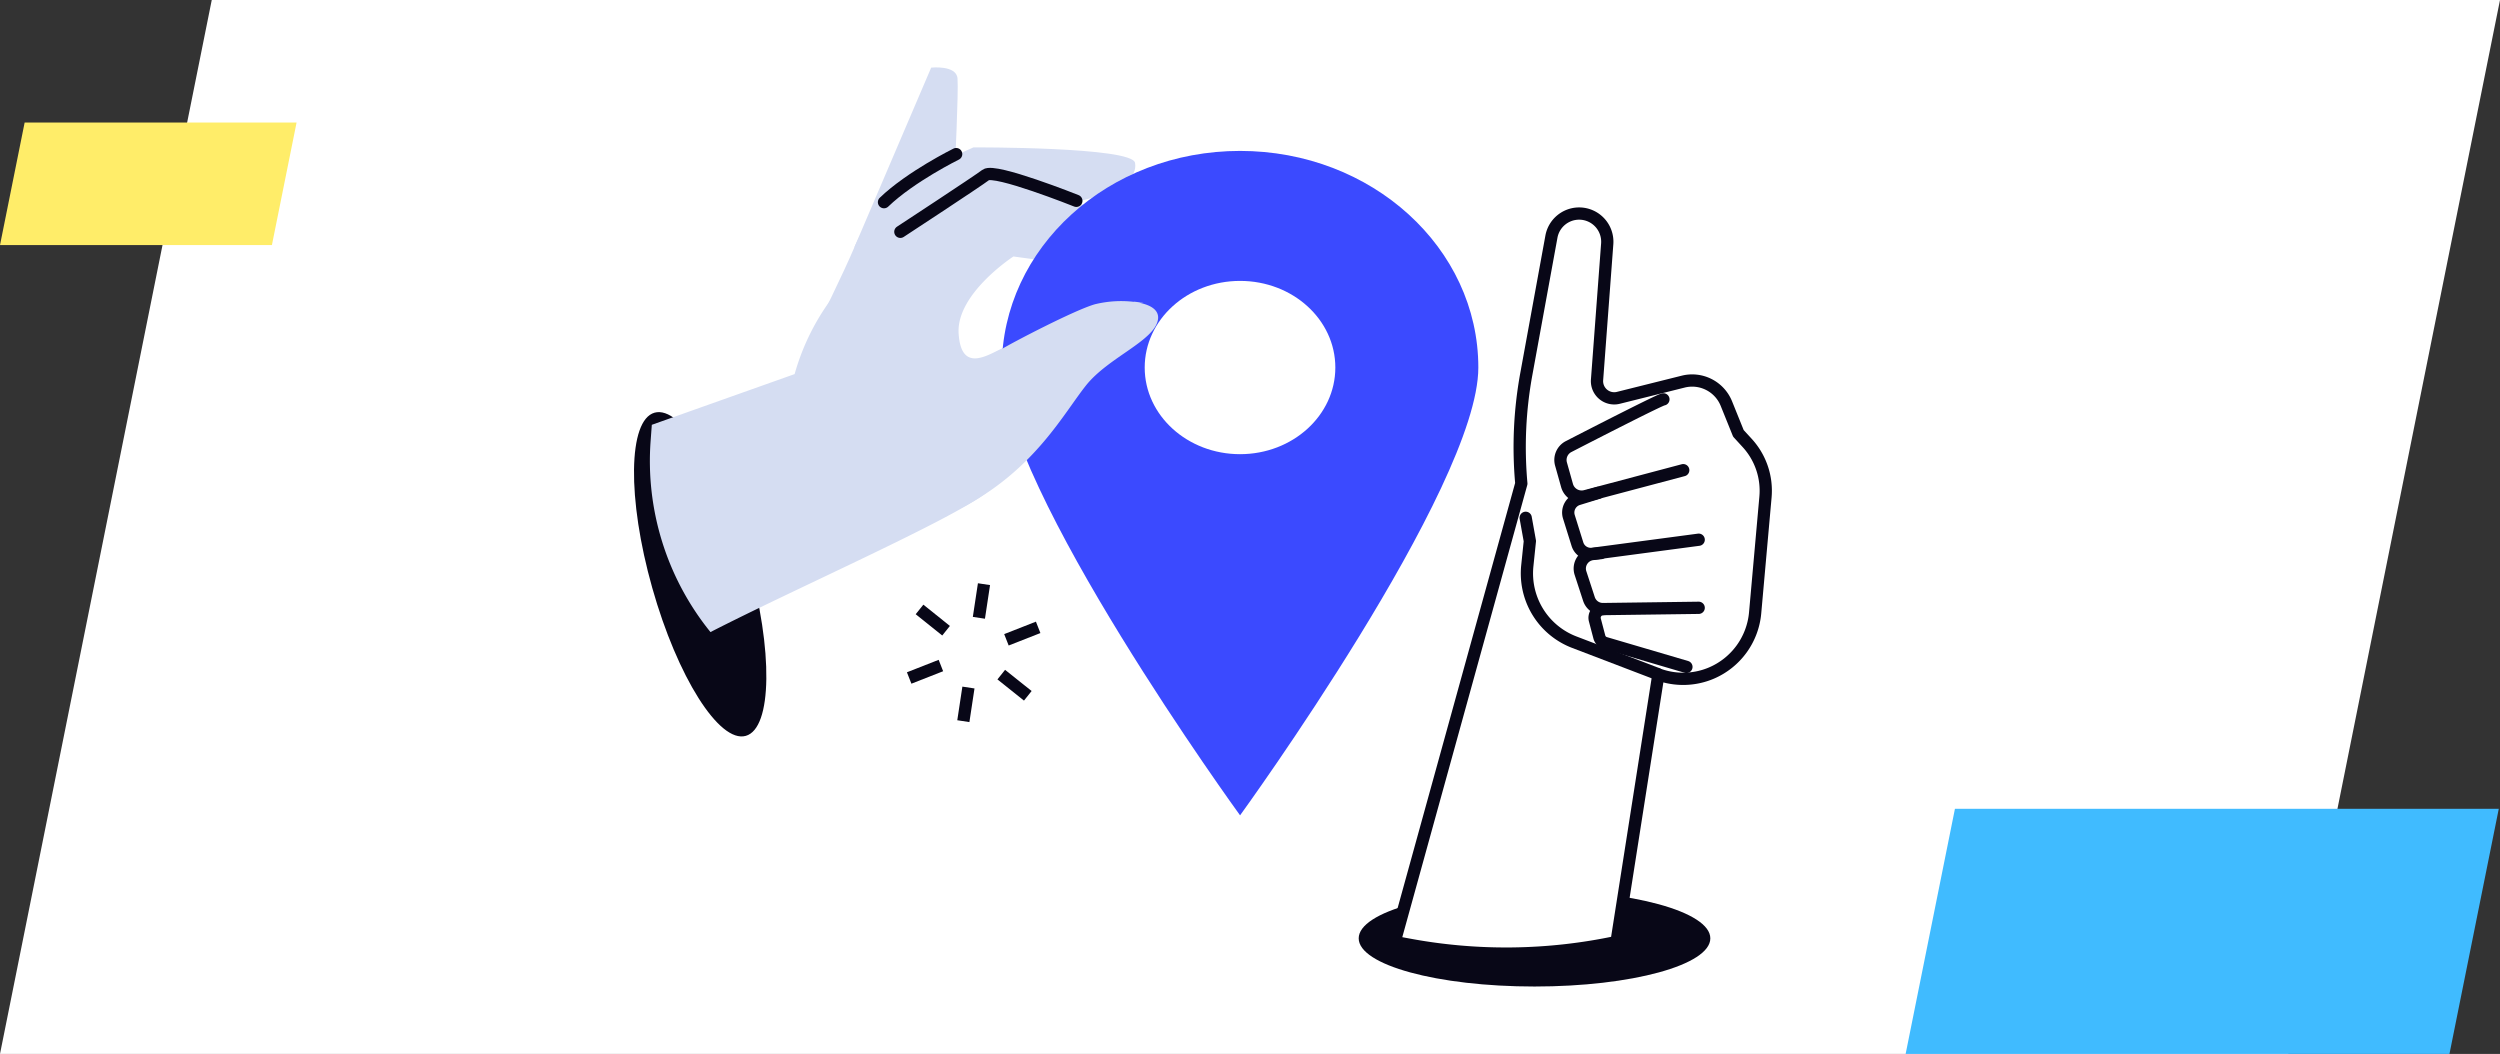
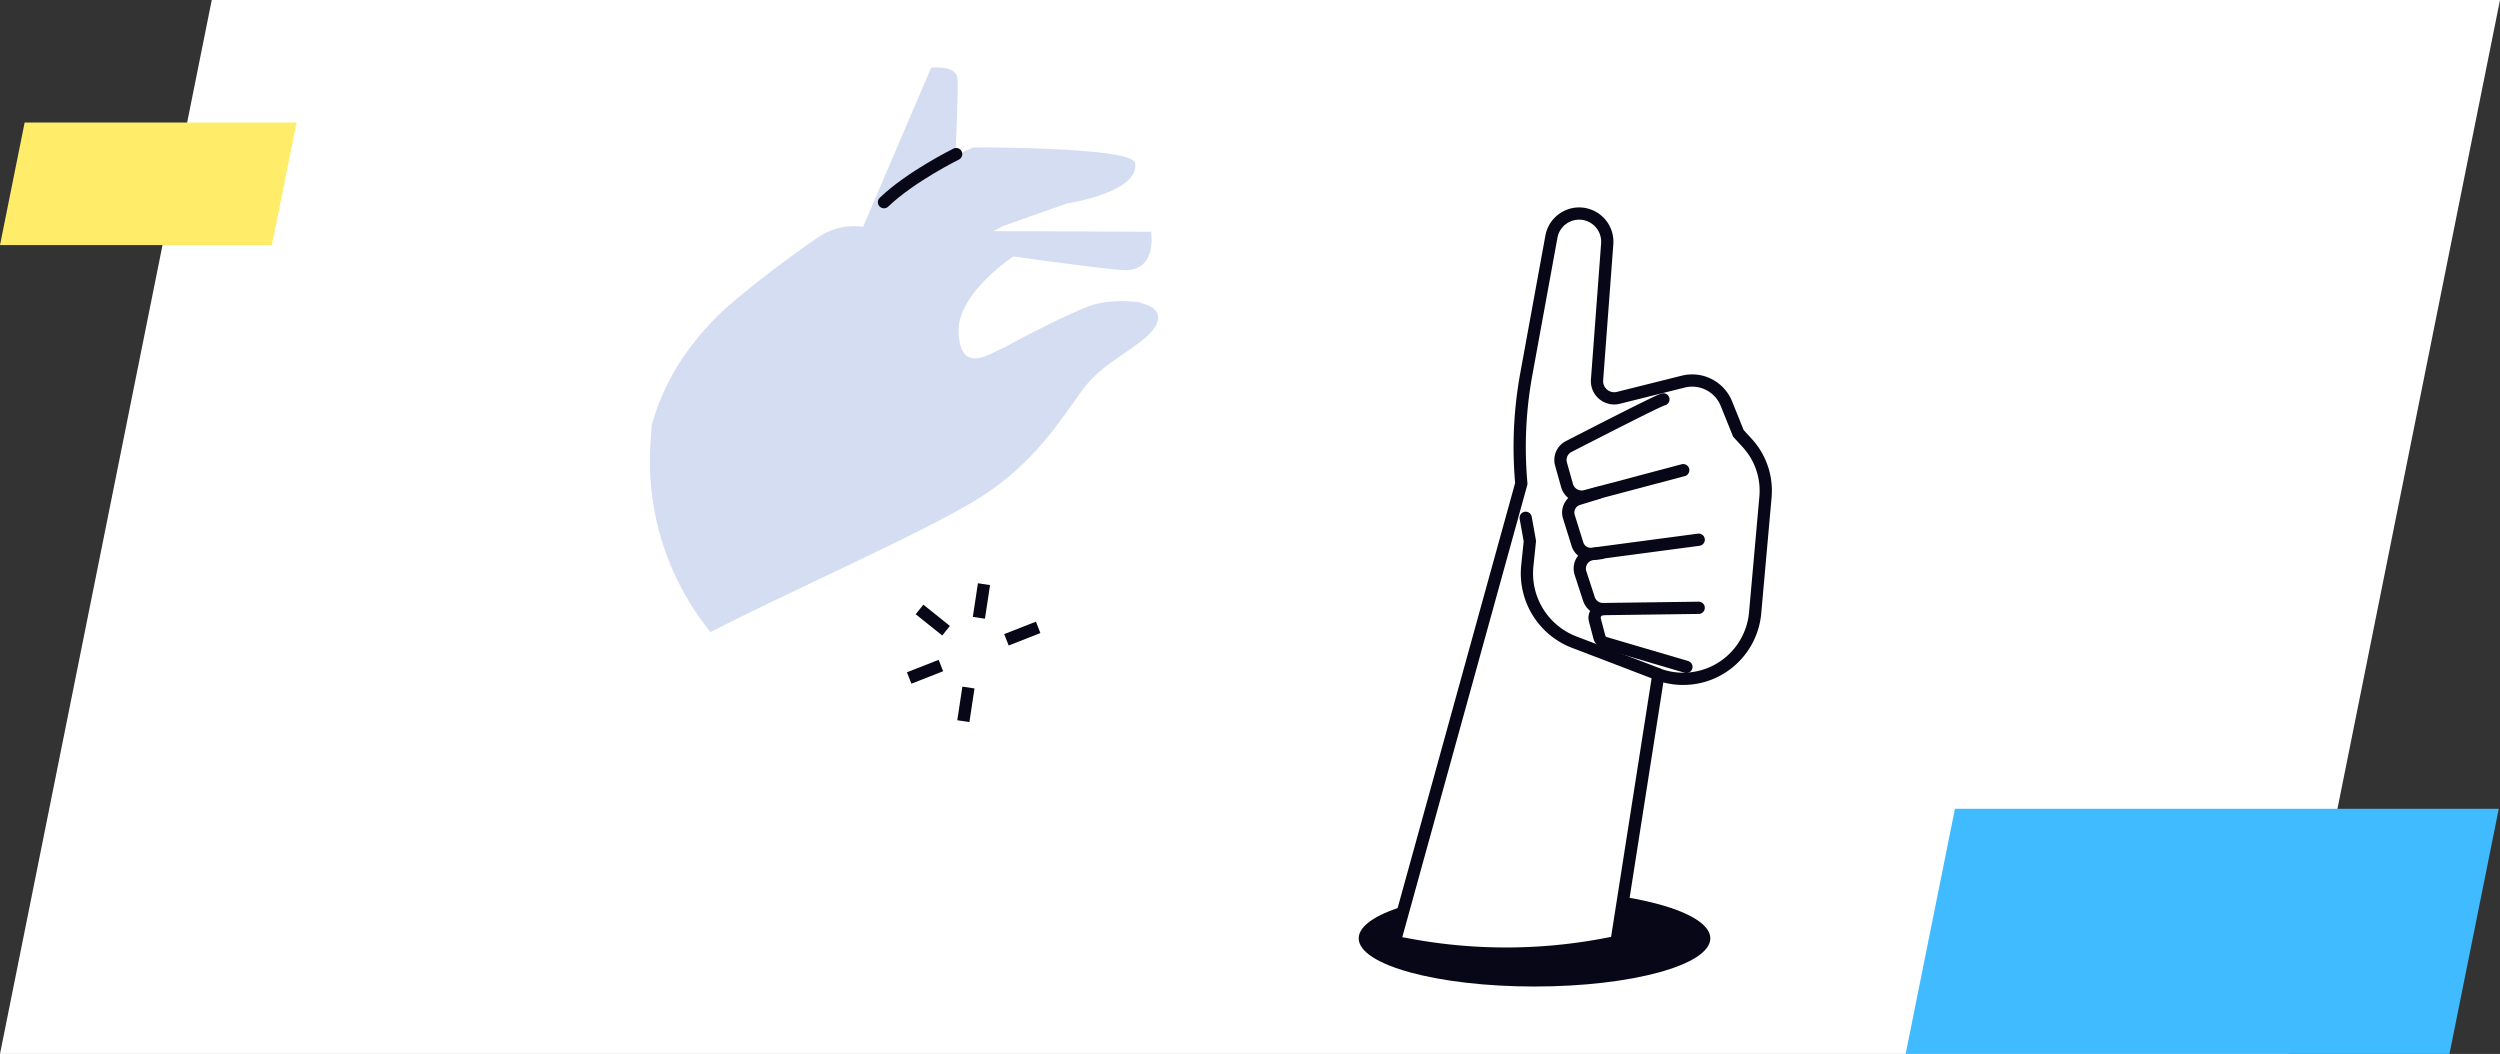
<svg xmlns="http://www.w3.org/2000/svg" width="408" height="172" viewBox="0 0 408 172">
  <rect x="0" y="0" width="408" height="172" fill="#333333" stroke="none" />
  <g id="image-q7r8s9t0" transform="translate(-534 -1917)">
    <path id="GettyImages-1217477786" d="M34.559,0,0,172H373.433L408,0Z" transform="translate(534 1917)" fill="#fff" />
    <g id="Grupo_418076" data-name="Grupo 418076" transform="translate(-749 875)">
      <path id="Caminho_783132" data-name="Caminho 783132" d="M8.045,0,0,40H88.752L96.8,0Z" transform="translate(1594 1174)" fill="#40bbff" />
      <path id="Caminho_784527" data-name="Caminho 784527" d="M4.022,0,0,20H44.376L48.4,0Z" transform="translate(1283 1062)" fill="#ffed69" />
    </g>
    <g id="Layer_2" transform="translate(663.117 1927.965)">
      <g id="Grupo_419035" data-name="Grupo 419035" transform="translate(-30.117 0.035)">
-         <ellipse id="Elipse_6218" data-name="Elipse 6218" cx="8.13" cy="27.402" rx="8.13" ry="27.402" transform="translate(0 58.559) rotate(-15.765)" fill="#080717" />
        <g id="Grupo_419031" data-name="Grupo 419031" transform="translate(122.739 23.851)">
          <ellipse id="Elipse_6219" data-name="Elipse 6219" cx="28.693" cy="7.863" rx="28.693" ry="7.863" transform="translate(0 110.423)" fill="#080717" />
          <path id="Caminho_784627" data-name="Caminho 784627" d="M872.914,279.68l6.839-43.662a11.774,11.774,0,0,0,8.649-.223h0a11.829,11.829,0,0,0,7.136-9.806l1.691-18.945a11.529,11.529,0,0,0-2.967-8.783l-1.454-1.587-1.958-4.851a6.024,6.024,0,0,0-7.062-3.59l-10.563,2.641a2.808,2.808,0,0,1-3.486-2.937L871.4,165.74a4.6,4.6,0,0,0-4.584-4.94h0a4.6,4.6,0,0,0-4.525,3.783l-4.109,22.491a66.218,66.218,0,0,0-.8,17.788L836.7,279.68l2.314.43a86.625,86.625,0,0,0,33.9-.43Z" transform="translate(-830.84 -160.8)" fill="#fff" stroke="#080717" stroke-linecap="round" stroke-linejoin="round" stroke-miterlimit="10" stroke-width="2" />
          <path id="Caminho_784628" data-name="Caminho 784628" d="M980.9,495.5l.682,3.8-.415,4.006a12.023,12.023,0,0,0,7.67,12.492l13.545,5.178" transform="translate(-953.647 -445.844)" fill="none" stroke="#080717" stroke-linecap="round" stroke-linejoin="round" stroke-miterlimit="10" stroke-width="2" />
          <path id="Caminho_784629" data-name="Caminho 784629" d="M1048.983,475.74l-17.313,2.3a2.274,2.274,0,0,1-2.478-1.587l-1.394-4.466a2.3,2.3,0,0,1,1.573-2.893l3.219-.994" transform="translate(-993.497 -422.509)" fill="none" stroke="#080717" stroke-linecap="round" stroke-linejoin="round" stroke-miterlimit="10" stroke-width="2" />
          <path id="Caminho_784630" data-name="Caminho 784630" d="M1059.8,543.231l-15.607.208a2.391,2.391,0,0,1-2.3-1.647l-1.38-4.228a2.386,2.386,0,0,1,2.047-3.115l1.291-.148" transform="translate(-1004.315 -478.888)" fill="none" stroke="#080717" stroke-linecap="round" stroke-linejoin="round" stroke-miterlimit="10" stroke-width="2" />
          <path id="Caminho_784631" data-name="Caminho 784631" d="M1035.949,365.2c-.445,0-11.142,5.475-15.459,7.7a2.457,2.457,0,0,0-1.246,2.878l.979,3.486a2.477,2.477,0,0,0,3.026,1.721l15.934-4.228" transform="translate(-986.22 -334.875)" fill="none" stroke="#080717" stroke-linecap="round" stroke-linejoin="round" stroke-miterlimit="10" stroke-width="2" />
          <path id="Caminho_784632" data-name="Caminho 784632" d="M1071.658,605.336l-13.249-3.9a1.389,1.389,0,0,1-.964-.994l-.727-2.76a1.42,1.42,0,0,1,1.335-1.78h0" transform="translate(-1018.175 -531.35)" fill="none" stroke="#080717" stroke-linecap="round" stroke-linejoin="round" stroke-miterlimit="10" stroke-width="2" />
        </g>
        <g id="Grupo_419033" data-name="Grupo 419033" transform="translate(7.055)">
          <g id="Grupo_419032" data-name="Grupo 419032" transform="translate(0)">
            <path id="Caminho_784633" data-name="Caminho 784633" d="M242.6,29.33,255.107.074s4.124-.46,4.3,1.765-.43,14.687-.43,14.687S242.763,31.571,242.6,29.33Z" transform="translate(-209.195 -0.035)" fill="#d5ddf2" />
            <path id="Caminho_784634" data-name="Caminho 784634" d="M252.359,90.534C251.929,87.893,225.981,88,225.981,88s-8.931,3.857-11.958,6.706-5.8,5.593-7.448,9.539S200.3,117.58,200.3,117.58l30.473-16.735,10.459-3.694S253.16,95.385,252.359,90.534Z" transform="translate(-173.171 -74.946)" fill="#d5ddf2" />
            <path id="Caminho_784635" data-name="Caminho 784635" d="M286.78,95.4s-7.433,3.664-11.78,7.848" transform="translate(-236.788 -81.252)" fill="none" stroke="#080717" stroke-linecap="round" stroke-linejoin="round" stroke-miterlimit="10" stroke-width="2" />
-             <path id="Caminho_784636" data-name="Caminho 784636" d="M17.758,159.608l23.307-8.278a37.785,37.785,0,0,1,6.632-13.1,43.116,43.116,0,0,1,6.646-6.973,174.812,174.812,0,0,1,13.946-10.578,10.372,10.372,0,0,1,9.6-1.039L99.236,128.1s1.083,6.379-4.332,6.276c-2.344-.044-18.129-2.24-18.129-2.24s-9.347,6.068-8.946,12.551,4.644,3.59,7.2,2.4c1.736-.8,7.314,15.77-2.67,23.589-5.682,4.451-31.348,15.726-45.027,22.758h0a44.356,44.356,0,0,1-9.762-31.274Z" transform="translate(-17.437 -101.279)" fill="#d5ddf2" />
-             <path id="Caminho_784637" data-name="Caminho 784637" d="M321.722,121.672s-13.337-5.326-14.777-4.228S293,126.731,293,126.731" transform="translate(-252.118 -99.899)" fill="none" stroke="#080717" stroke-linecap="round" stroke-linejoin="round" stroke-miterlimit="10" stroke-width="2" />
+             <path id="Caminho_784636" data-name="Caminho 784636" d="M17.758,159.608a37.785,37.785,0,0,1,6.632-13.1,43.116,43.116,0,0,1,6.646-6.973,174.812,174.812,0,0,1,13.946-10.578,10.372,10.372,0,0,1,9.6-1.039L99.236,128.1s1.083,6.379-4.332,6.276c-2.344-.044-18.129-2.24-18.129-2.24s-9.347,6.068-8.946,12.551,4.644,3.59,7.2,2.4c1.736-.8,7.314,15.77-2.67,23.589-5.682,4.451-31.348,15.726-45.027,22.758h0a44.356,44.356,0,0,1-9.762-31.274Z" transform="translate(-17.437 -101.279)" fill="#d5ddf2" />
          </g>
        </g>
-         <path id="Caminho_784638" data-name="Caminho 784638" d="M443.485,91.9C422,91.9,404.6,107.73,404.6,127.254s38.885,73.081,38.885,73.081,38.885-53.543,38.885-73.081S464.967,91.9,443.485,91.9Zm0,49.492c-8.59,0-15.563-6.335-15.563-14.139s6.958-14.139,15.563-14.139,15.548,6.335,15.548,14.139S452.075,141.392,443.485,141.392Z" transform="translate(-340.106 -78.271)" fill="#3b4aff" />
        <path id="Caminho_784639" data-name="Caminho 784639" d="M237.421,264.914c1.632-1.009,11.854-6.35,15.147-7.284a18.006,18.006,0,0,1,6.454-.386c-.8-.178,2.863.341.772.134,1.943.386,3.353,1.246,3.056,2.819-.668,3.457-8.1,6.112-11.735,10.682s-8.234,13.337-19.331,19.465c-3.071,1.691-9.3,3.219-16.067,5.652-3.828-1.765-6.439-4.288-7.344-7.492C206.073,280.3,235.8,265.923,237.421,264.914Z" transform="translate(-172.882 -218.973)" fill="#d5ddf2" />
        <g id="Grupo_419034" data-name="Grupo 419034" transform="translate(49.376 84.337)">
          <line id="Linha_6726" data-name="Linha 6726" y1="2.033" x2="5.178" transform="translate(0 13.278)" fill="none" stroke="#080717" stroke-miterlimit="10" stroke-width="2" />
          <line id="Linha_6727" data-name="Linha 6727" y1="2.033" x2="5.178" transform="translate(15.874 7.047)" fill="none" stroke="#080717" stroke-miterlimit="10" stroke-width="2" />
          <line id="Linha_6728" data-name="Linha 6728" y1="5.489" x2="0.831" transform="translate(8.842 16.868)" fill="none" stroke="#080717" stroke-miterlimit="10" stroke-width="2" />
          <line id="Linha_6729" data-name="Linha 6729" y1="5.489" x2="0.831" transform="translate(11.379)" fill="none" stroke="#080717" stroke-miterlimit="10" stroke-width="2" />
          <line id="Linha_6730" data-name="Linha 6730" x2="4.332" y2="3.472" transform="translate(1.691 4.124)" fill="none" stroke="#080717" stroke-miterlimit="10" stroke-width="2" />
-           <line id="Linha_6731" data-name="Linha 6731" x2="4.332" y2="3.457" transform="translate(15.029 14.762)" fill="none" stroke="#080717" stroke-miterlimit="10" stroke-width="2" />
        </g>
      </g>
    </g>
  </g>
</svg>